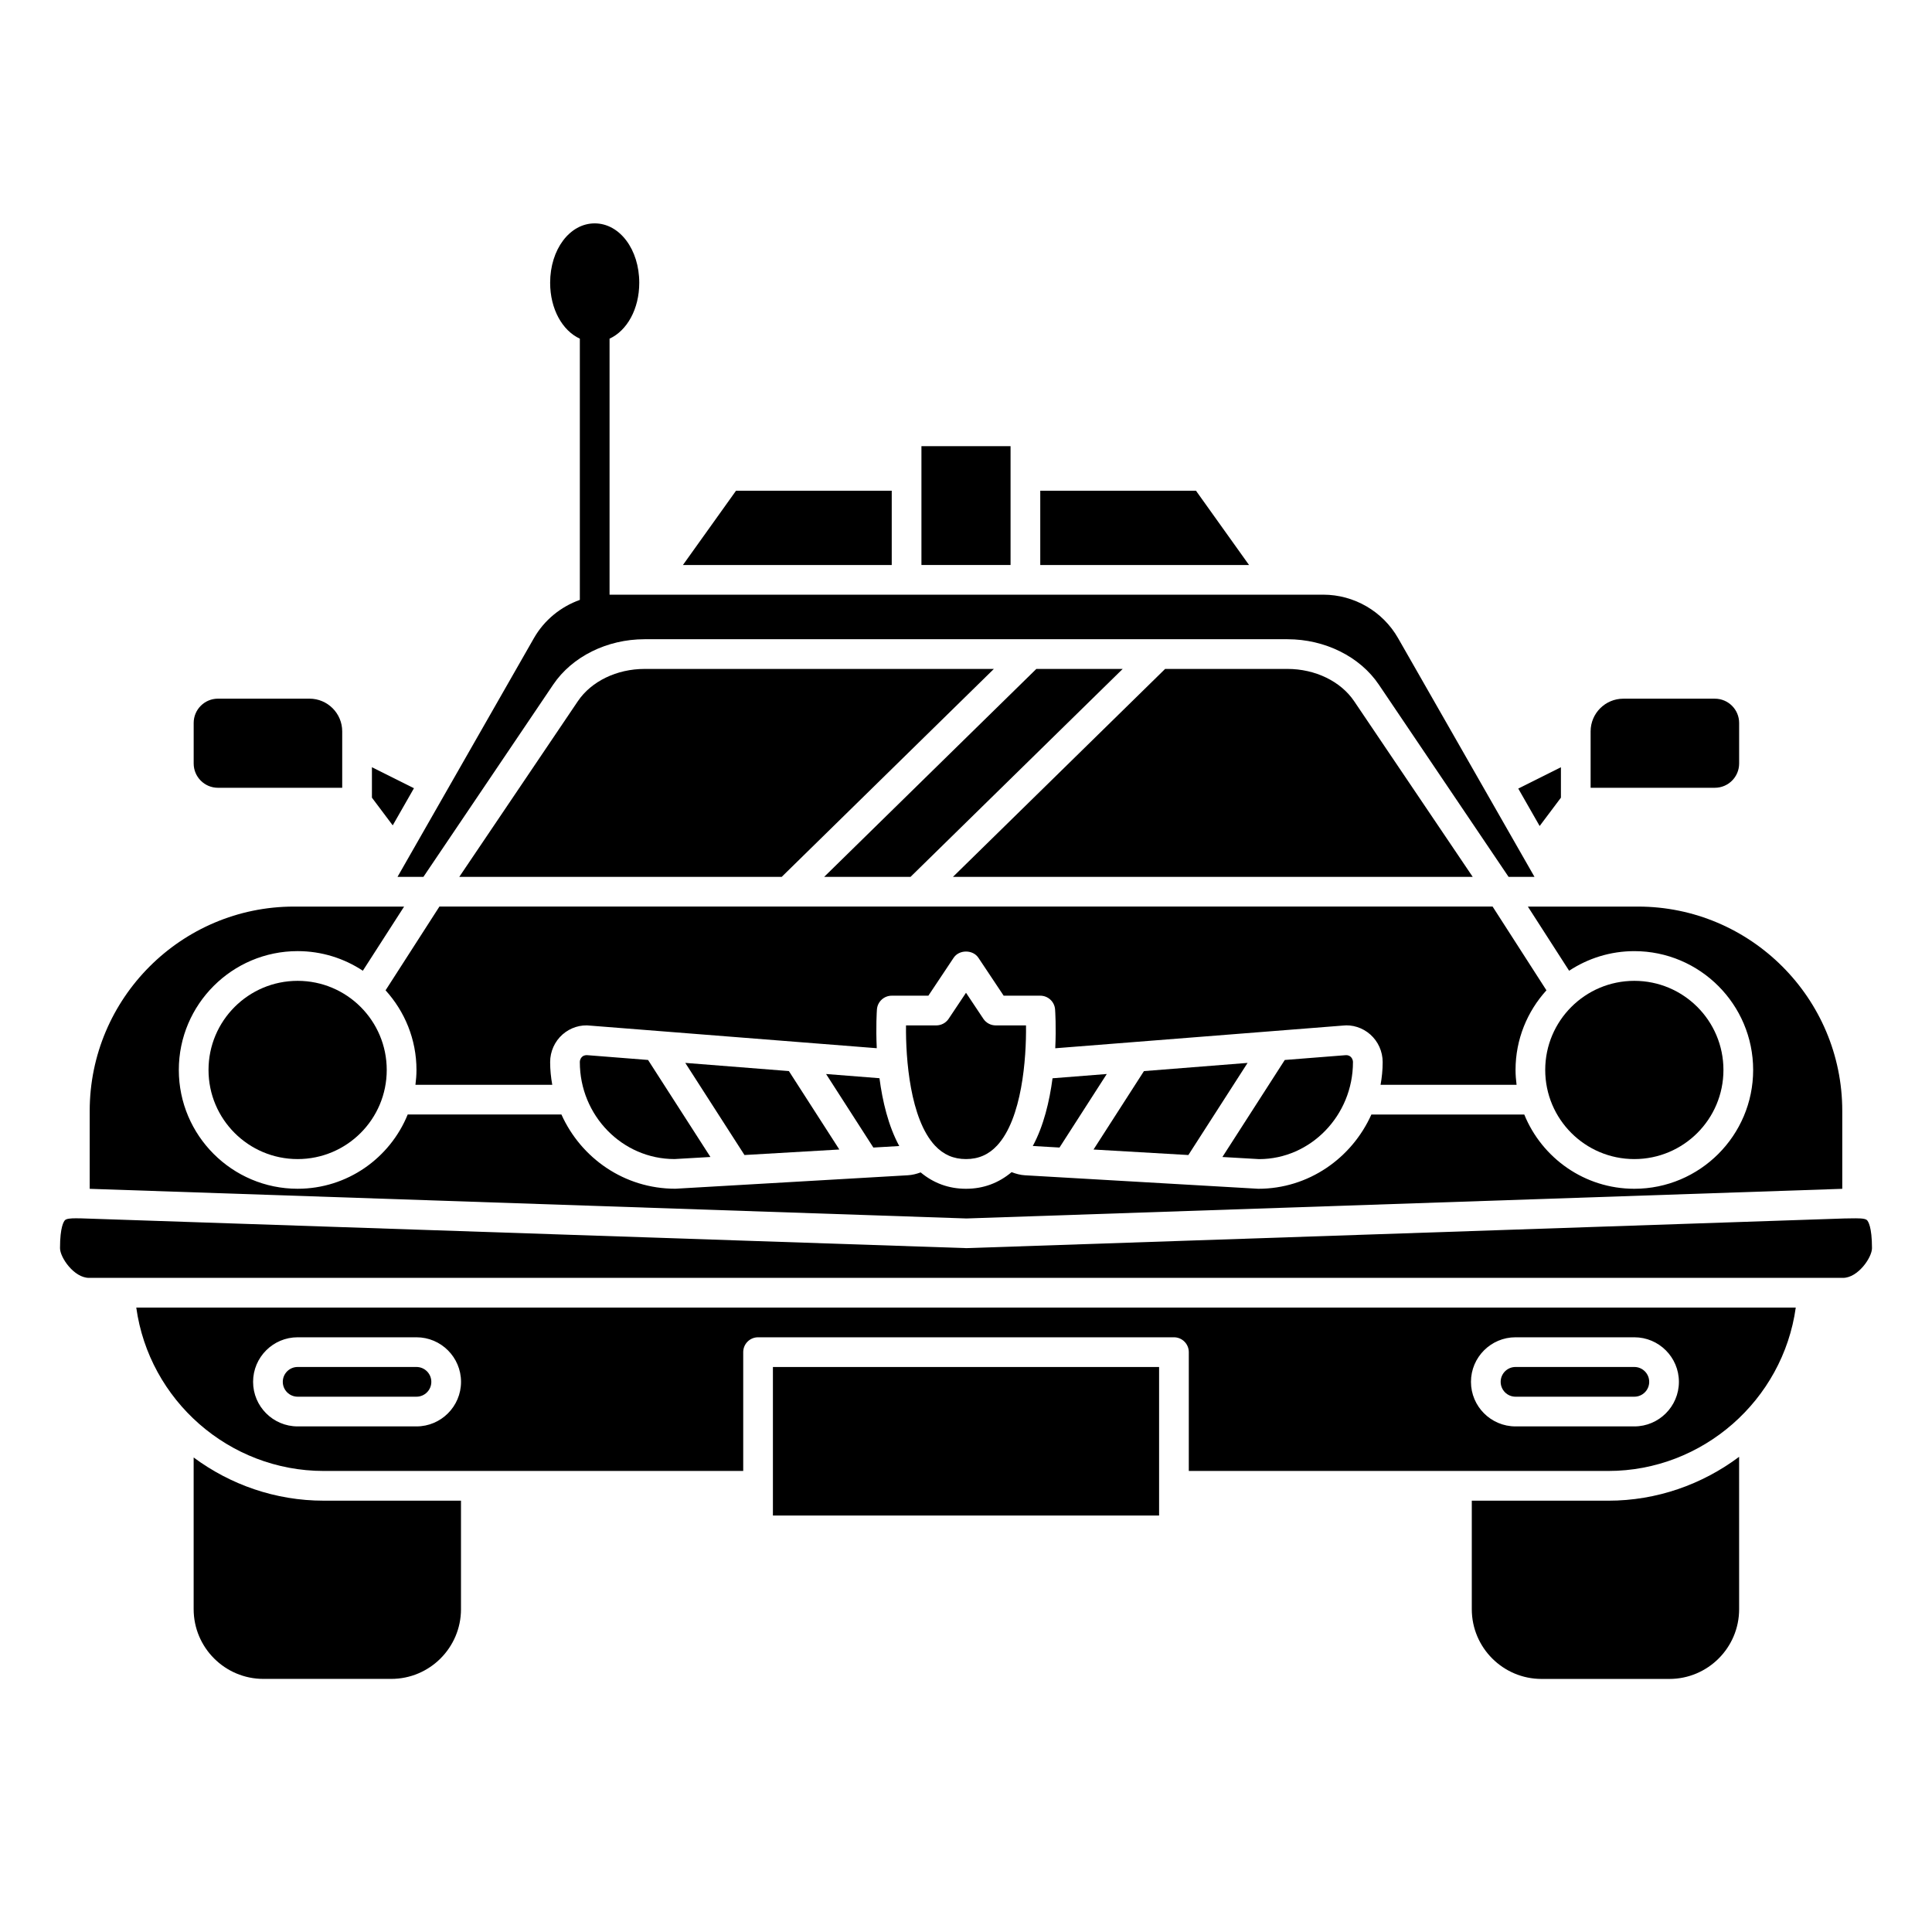
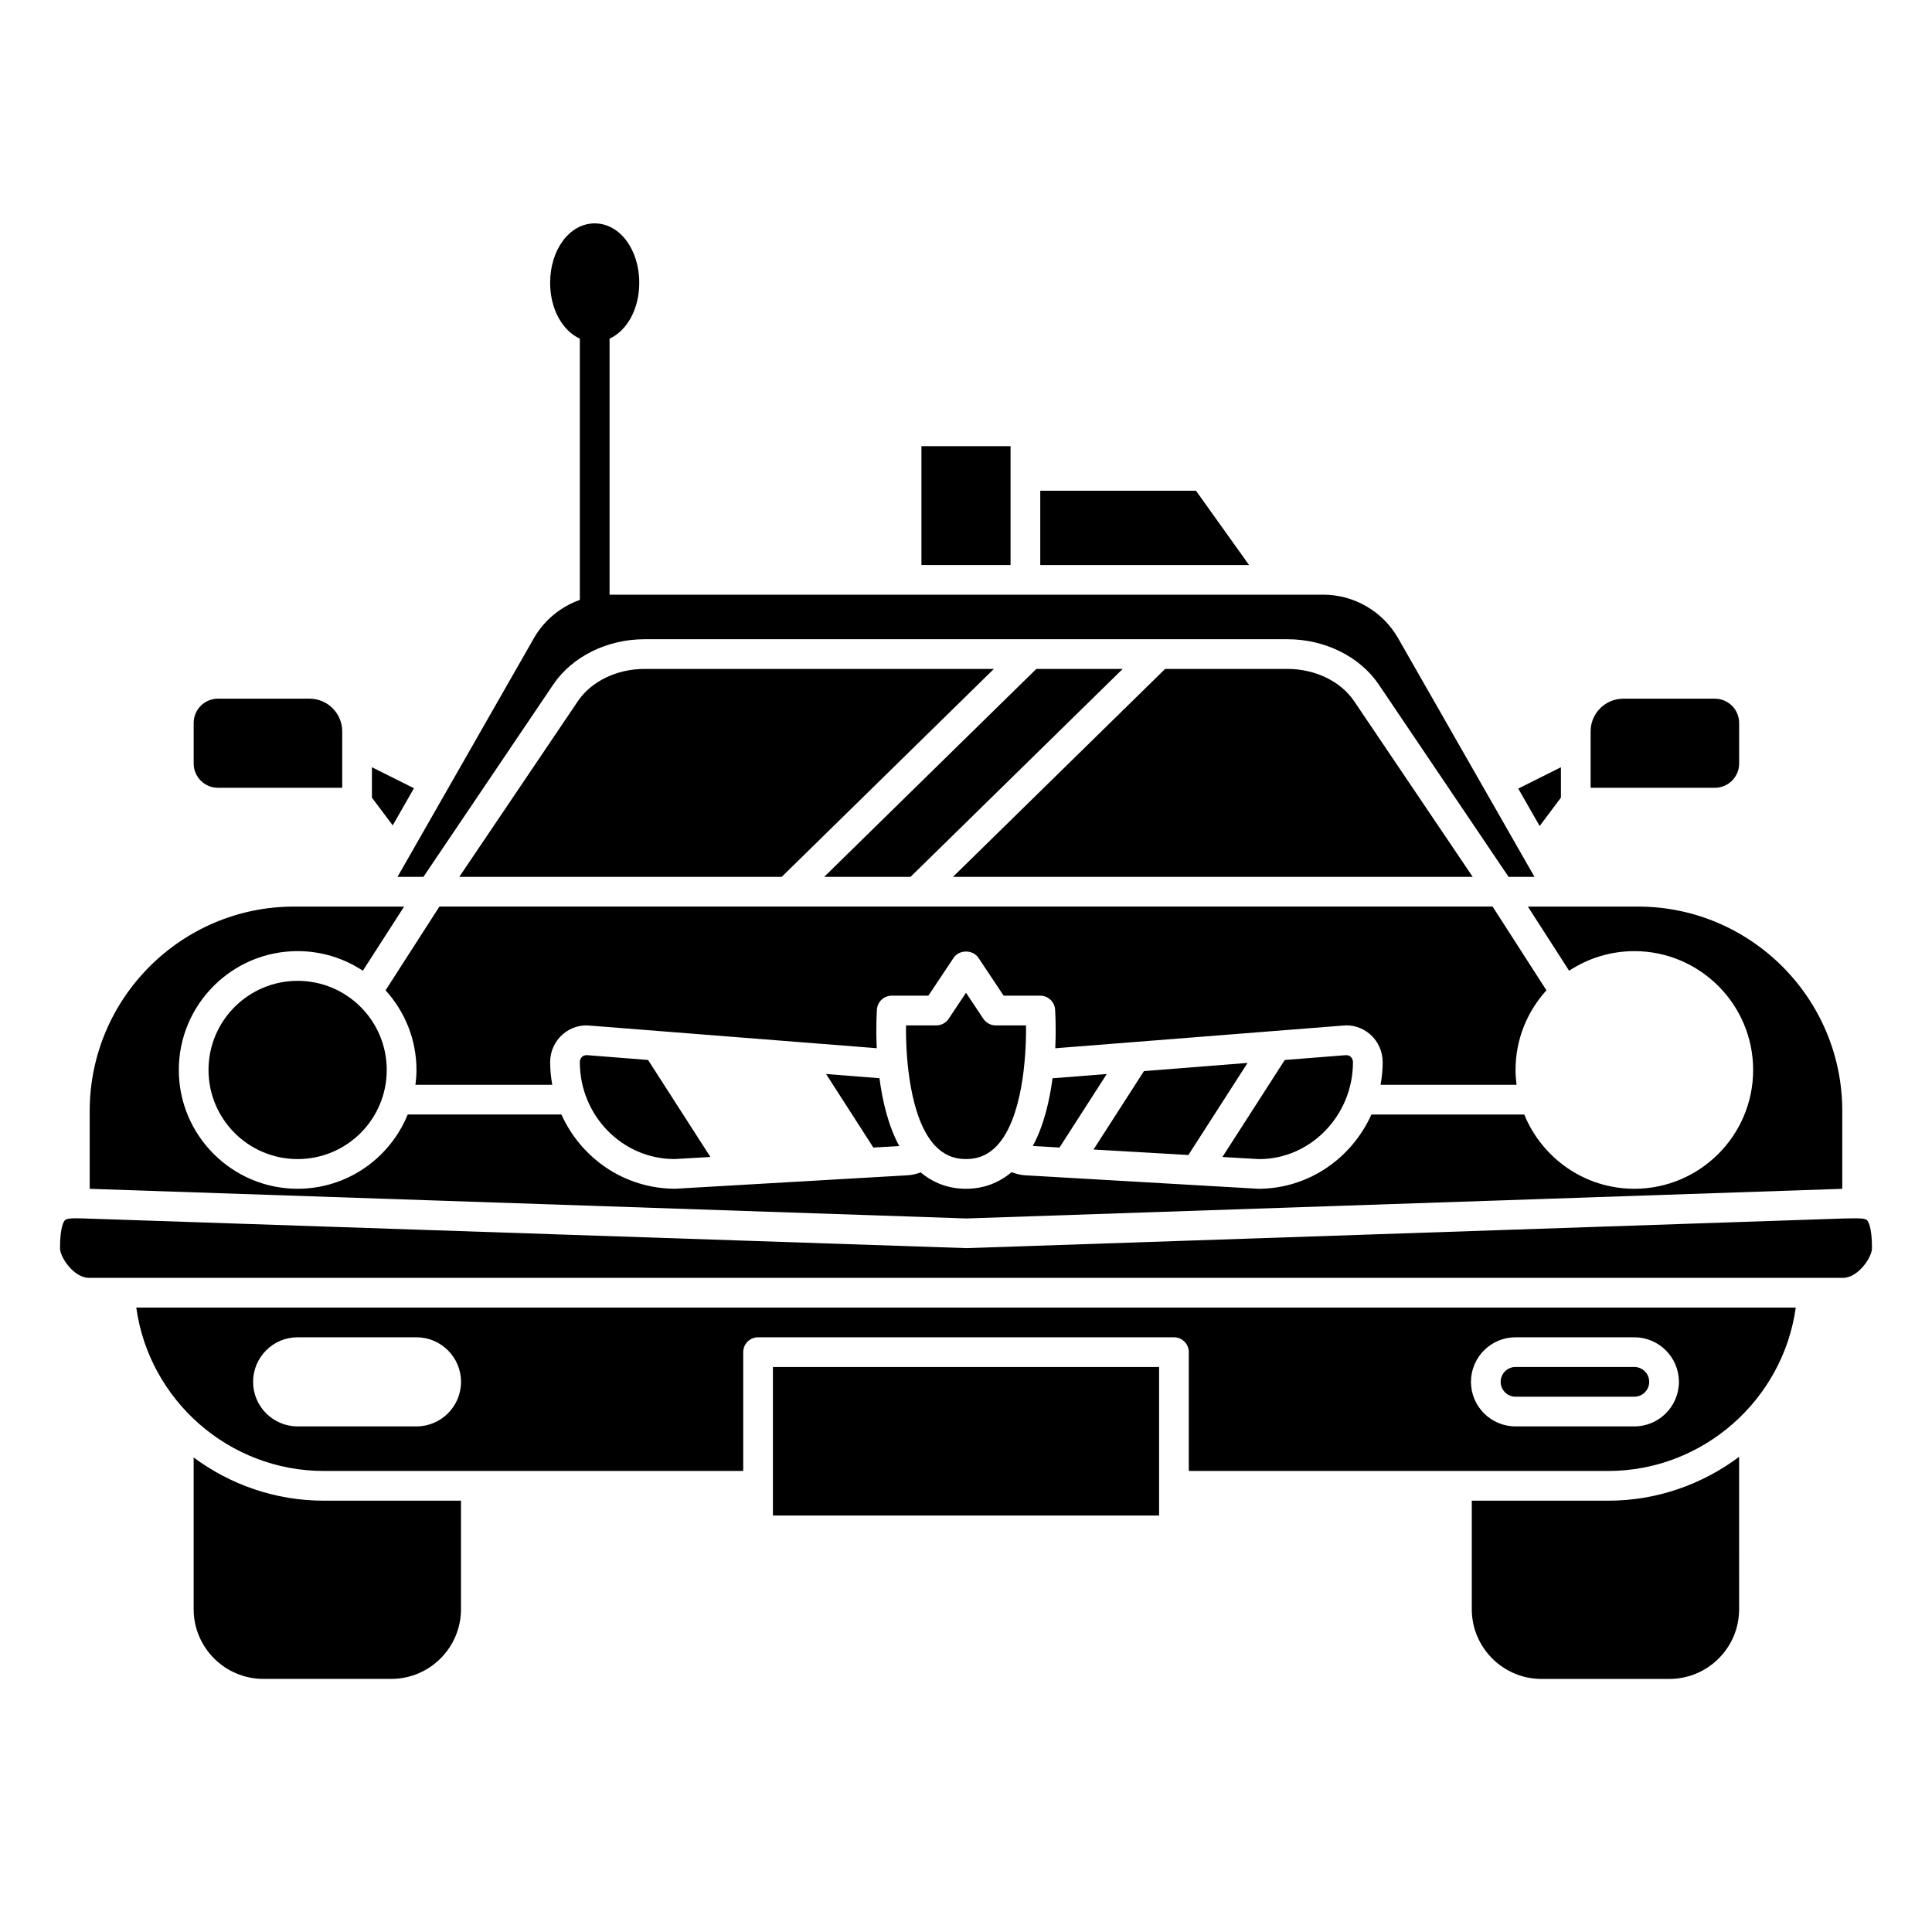
<svg xmlns="http://www.w3.org/2000/svg" fill="#000000" width="800px" height="800px" version="1.1" viewBox="144 144 512 512">
  <g>
    <path d="m502.55 425.48c0-0.758-0.398-1.223-0.629-1.434-0.215-0.184-0.664-0.477-1.309-0.414l-16.137 1.273-16.527 25.711 9.742 0.562c13.602-0.008 24.859-11.535 24.859-25.699z" />
    <path d="m417.7 447.7 7.078 0.41 12.527-19.488-14.371 1.133c-0.805 6.059-2.336 12.598-5.234 17.945z" />
    <path d="m474.62 425.68-27.461 2.172-13.363 20.785 25.133 1.457z" />
-     <path d="m366.43 448.63-13.367-20.785-27.457-2.168 15.688 24.414z" />
    <path d="m299.77 423.64c-0.84-0.086-1.258 0.211-1.48 0.398-0.234 0.211-0.629 0.672-0.629 1.434 0 14.168 11.254 25.691 25.09 25.691l9.52-0.551-16.527-25.711z" />
-     <path d="m600.73 427.55c0 13.043-10.574 23.617-23.617 23.617-13.039 0-23.613-10.574-23.613-23.617s10.574-23.617 23.613-23.617c13.043 0 23.617 10.574 23.617 23.617" />
    <path d="m404.6 413.99-4.598-6.898-4.598 6.894c-0.734 1.098-1.961 1.754-3.277 1.754h-8.023c-0.109 8.828 1.082 24.785 7.672 31.852 2.242 2.402 4.934 3.574 8.227 3.574s5.988-1.172 8.227-3.578c6.602-7.09 7.789-23.031 7.672-31.848h-8.027c-1.316 0-2.543-0.656-3.273-1.75z" />
    <path d="m557.66 355.39v-8.062l-11.305 5.652 5.668 9.922z" />
    <path d="m246.49 427.55c0 13.043-10.57 23.617-23.613 23.617-13.043 0-23.617-10.574-23.617-23.617s10.574-23.617 23.617-23.617c13.043 0 23.613 10.574 23.613 23.617" />
    <path d="m604.89 346.34v-10.75c0-3.547-2.883-6.43-6.43-6.43h-24.266c-4.777 0-8.664 3.887-8.664 8.664v14.945h32.93c3.547 0 6.43-2.883 6.43-6.43z" />
    <path d="m460.95 274.05h-41.27v19.68h55.328z" />
    <path d="m260.45 384.25-14.27 22.195c5.074 5.594 8.191 12.98 8.191 21.102 0 1.336-0.109 2.644-0.273 3.938h36.258c-0.352-1.953-0.562-3.957-0.562-6.012 0-2.809 1.199-5.484 3.285-7.328 2.051-1.805 4.766-2.684 7.481-2.332l75.793 5.973c-0.266-5.672 0.012-9.82 0.043-10.262 0.148-2.062 1.867-3.656 3.93-3.656h9.703l6.703-10.055c1.461-2.191 5.09-2.191 6.551 0l6.699 10.055h9.703c2.062 0 3.777 1.594 3.926 3.656 0.031 0.441 0.309 4.598 0.043 10.277l76.176-6.008c2.539-0.309 5.262 0.539 7.309 2.352 2.086 1.852 3.285 4.519 3.285 7.328 0 2.055-0.207 4.059-0.559 6.012h36.043c-0.16-1.289-0.273-2.602-0.273-3.938 0-8.125 3.117-15.512 8.188-21.102l-14.27-22.195z" />
    <path d="m388.19 262.24h23.617v31.488h-23.617z" />
    <path d="m382.31 447.71c-2.91-5.356-4.445-11.91-5.242-17.973l-14.148-1.113 12.527 19.488z" />
-     <path d="m222.88 514.14h31.488c2.172 0 3.938-1.762 3.938-3.938 0-2.172-1.762-3.938-3.938-3.938h-31.488c-2.172 0-3.938 1.762-3.938 3.938 0 2.172 1.766 3.938 3.938 3.938z" />
    <path d="m348.83 506.27h102.34v39.359h-102.34z" />
    <path d="m534.04 541.7v28.75c0 10.195 8.289 18.484 18.484 18.484h33.879c10.195 0 18.484-8.289 18.484-18.484l-0.004-40.379c-9.738 7.289-21.766 11.629-34.68 11.629z" />
    <path d="m545.63 514.14h31.488c2.172 0 3.938-1.762 3.938-3.938 0-2.172-1.762-3.938-3.938-3.938h-31.488c-2.172 0-3.938 1.762-3.938 3.938 0 2.172 1.762 3.938 3.938 3.938z" />
    <path d="m229.79 533.82h111.17v-31.488c0-2.176 1.758-3.938 3.938-3.938h110.21c2.176 0 3.938 1.758 3.938 3.938v31.488h111.17c25.059 0 46.281-18.793 49.68-43.297h-439.78c3.394 24.531 24.551 43.297 49.684 43.297zm315.84-35.426h31.488c6.512 0 11.809 5.297 11.809 11.809s-5.297 11.809-11.809 11.809h-31.488c-6.512 0-11.809-5.297-11.809-11.809s5.297-11.809 11.809-11.809zm-322.75 0h31.488c6.512 0 11.809 5.297 11.809 11.809s-5.297 11.809-11.809 11.809h-31.488c-6.512 0-11.809-5.297-11.809-11.809s5.297-11.809 11.809-11.809z" />
    <path d="m638.77 467.35c-0.562-0.547-2.496-0.496-4.359-0.469l-1.719 0.027-232.56 7.859-234.54-7.887c-0.488-0.008-0.984-0.02-1.457-0.02-1.332 0-2.492 0.082-2.906 0.488-0.309 0.305-1.324 1.742-1.324 7.43 0 2.461 3.715 7.871 7.691 7.871h464.81c3.977 0 7.691-5.41 7.691-7.871-0.004-5.688-1.02-7.125-1.328-7.43z" />
    <path d="m632.22 459.05v-20.645c0-29.859-24.293-54.152-54.152-54.152h-29.168l10.934 17.004c4.969-3.273 10.902-5.195 17.281-5.195 17.363 0 31.488 14.125 31.488 31.488s-14.125 31.488-31.488 31.488c-13.188 0-24.484-8.156-29.168-19.68h-40.516c-5.199 11.59-16.664 19.68-29.973 19.68l-61.812-3.574c-1.223-0.066-2.414-0.395-3.562-0.832-3.414 2.867-7.441 4.406-12.086 4.406-4.613 0-8.621-1.516-12.016-4.34-1.105 0.406-2.246 0.699-3.426 0.762l-61.582 3.566h-0.012c-13.469 0-24.973-8.086-30.18-19.672h-40.738c-4.684 11.523-15.984 19.68-29.168 19.68-17.363 0-31.488-14.125-31.488-31.488s14.125-31.488 31.488-31.488c6.379 0 12.32 1.922 17.281 5.195l10.934-17h-29.168c-29.859 0-54.152 24.293-54.152 54.152v20.645l232.36 7.856z" />
    <path d="m256.21 376.38 34.402-50.965c5.004-7.41 14.266-12.012 24.191-12.012h102.26 0.008 34.133 0.008 33.992c9.922 0 19.188 4.602 24.191 12.016l34.395 50.961h6.867l-36.156-63.273c-4.055-7.098-11.652-11.512-19.832-11.512h-189.13v-67.844c4.621-2.125 7.871-7.84 7.871-14.812 0-8.828-5.184-15.742-11.809-15.742s-11.809 6.914-11.809 15.742c0 6.969 3.25 12.688 7.871 14.812v69.227c-5.059 1.812-9.426 5.336-12.168 10.133l-36.152 63.27z" />
-     <path d="m380.32 274.05h-41.27l-14.062 19.68h55.332z" />
    <path d="m297.14 329.82-31.426 46.559h85.445l56.227-55.105h-92.582c-7.344 0-14.109 3.277-17.664 8.547z" />
    <path d="m253.7 352.89-11.137-5.566v8.062l5.512 7.348z" />
    <path d="m195.32 530.25v40.191c0 10.195 8.289 18.484 18.484 18.484h33.879c10.195 0 18.484-8.289 18.484-18.484v-28.746h-36.383c-12.848 0-24.777-4.269-34.465-11.445z" />
    <path d="m502.86 329.82c-3.559-5.269-10.324-8.547-17.664-8.547h-32.426l-56.227 55.105h137.74z" />
    <path d="m201.76 352.77h32.93v-14.953c0-4.777-3.887-8.664-8.664-8.664h-24.266c-3.551 0-6.434 2.887-6.434 6.434v10.75c0 3.551 2.883 6.434 6.434 6.434z" />
    <path d="m362.41 376.38h22.887l56.227-55.105h-22.887z" />
  </g>
</svg>